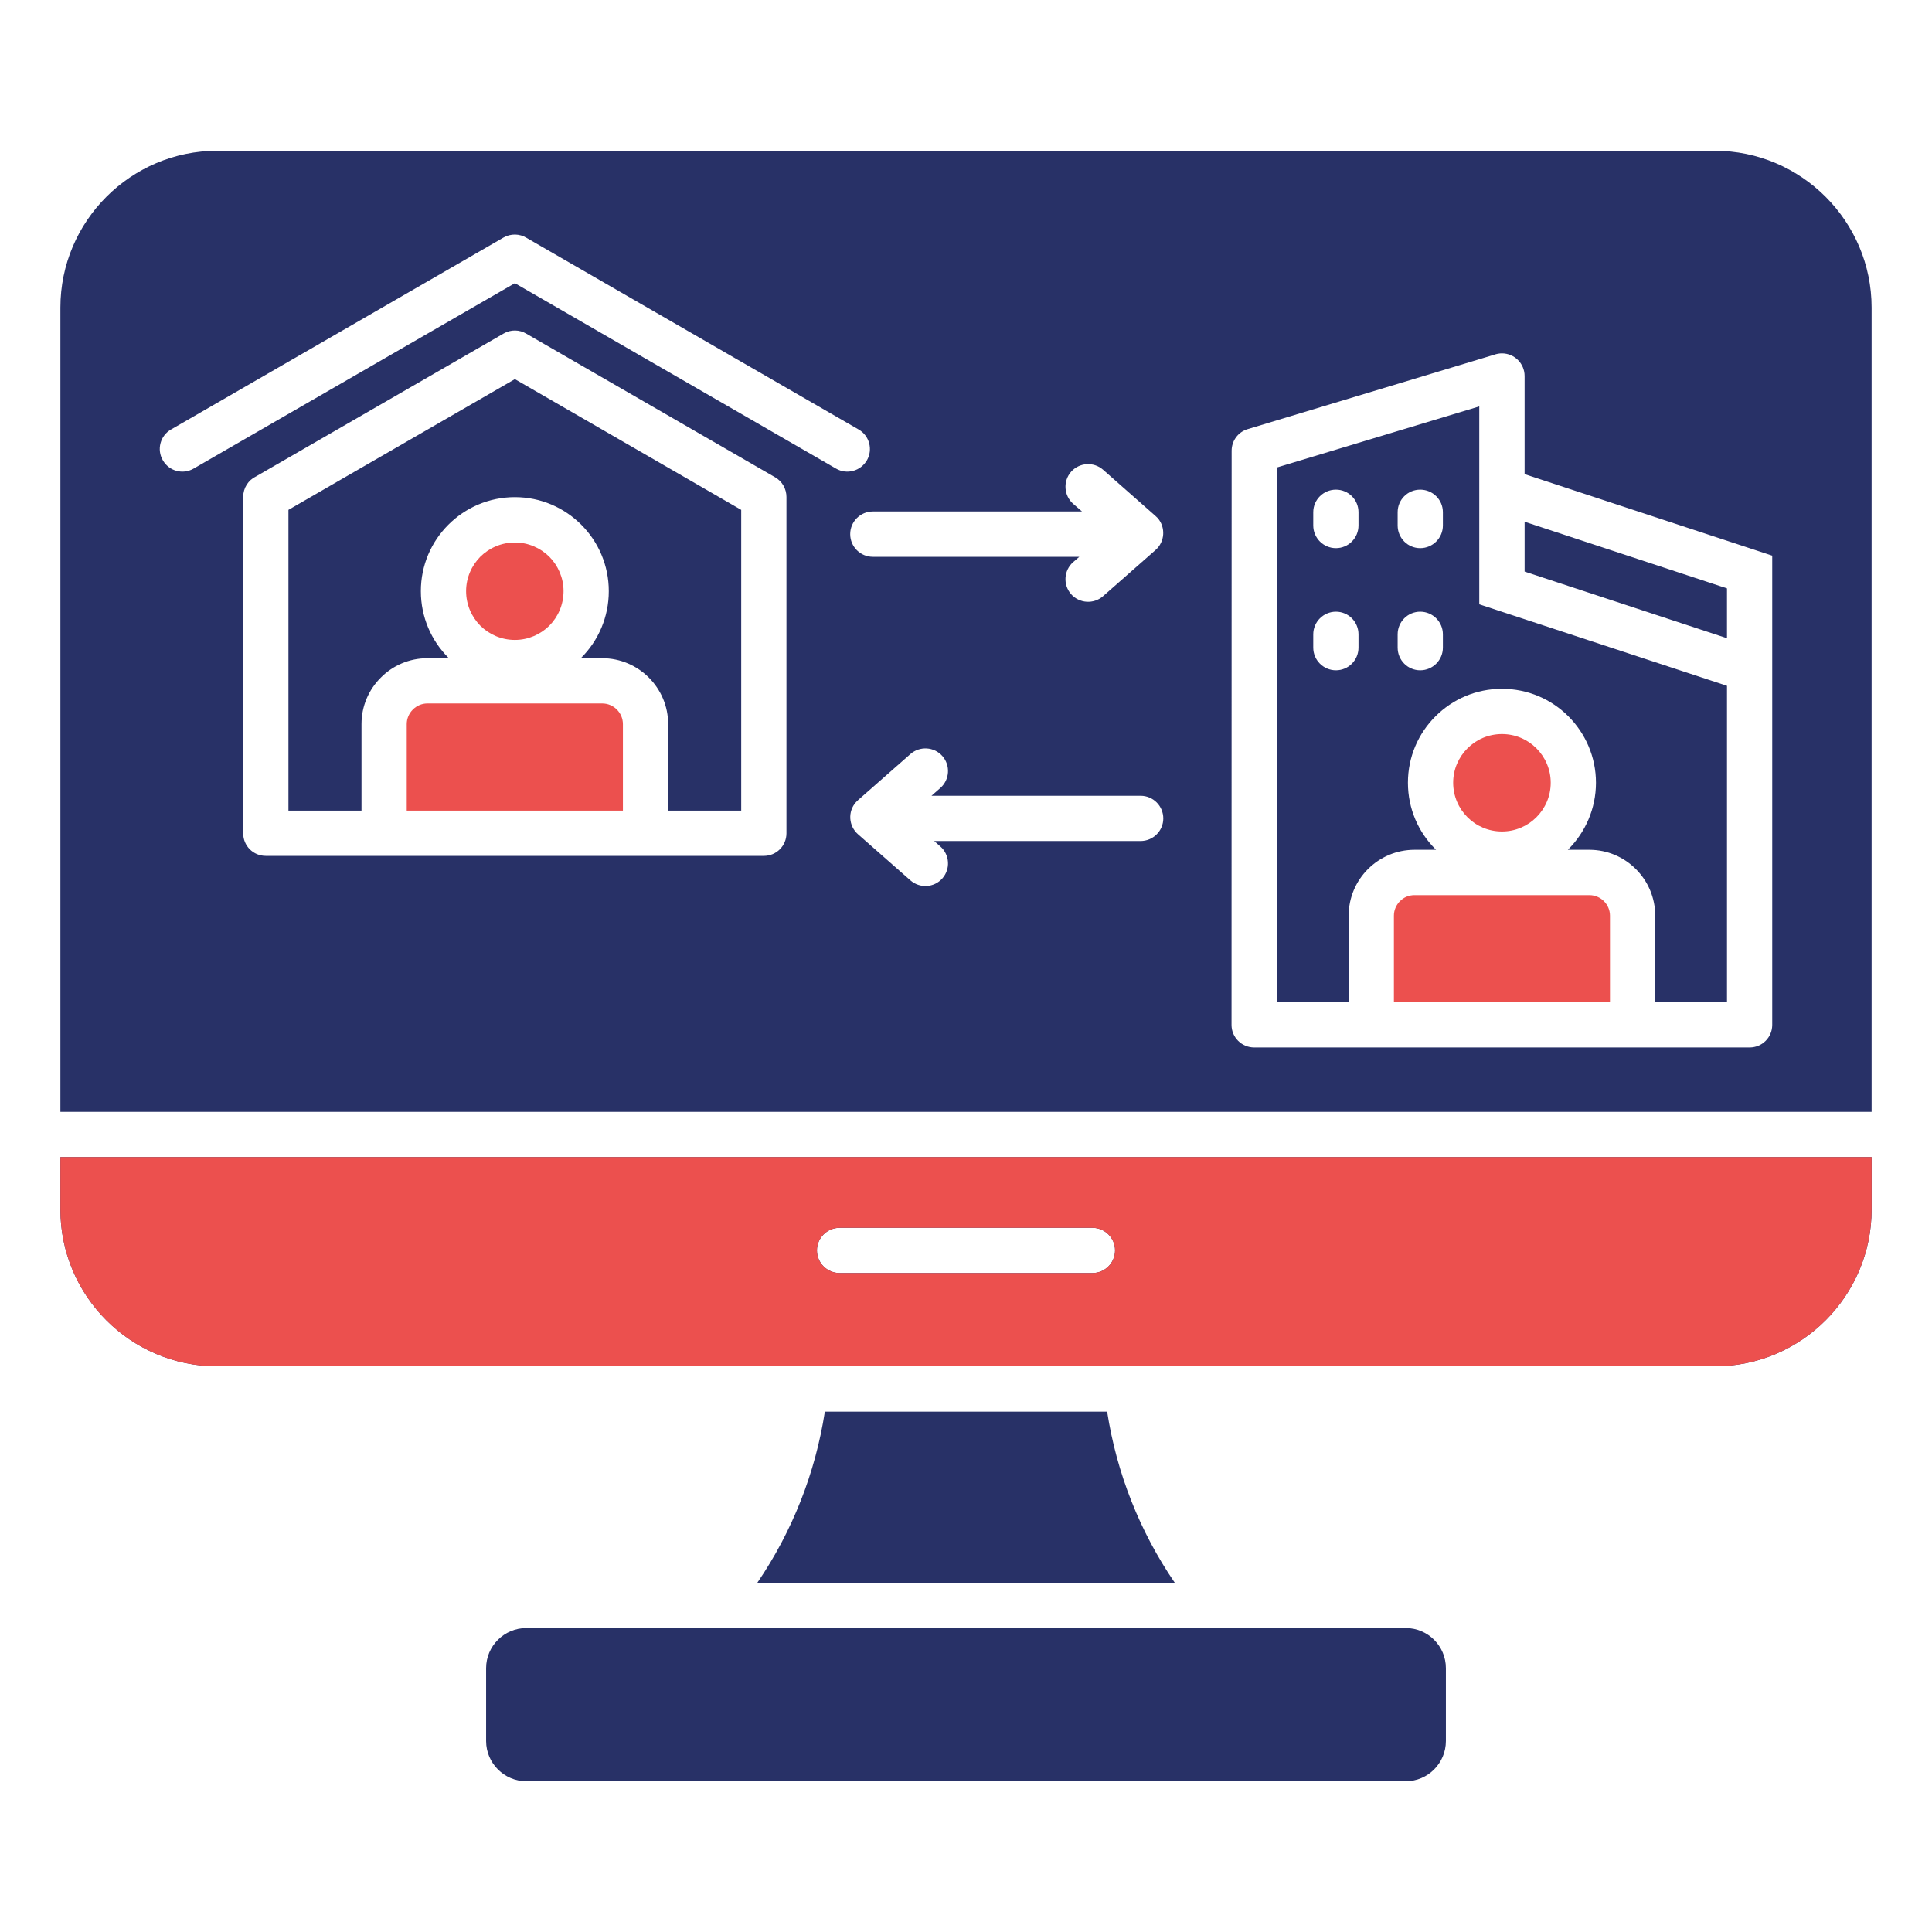
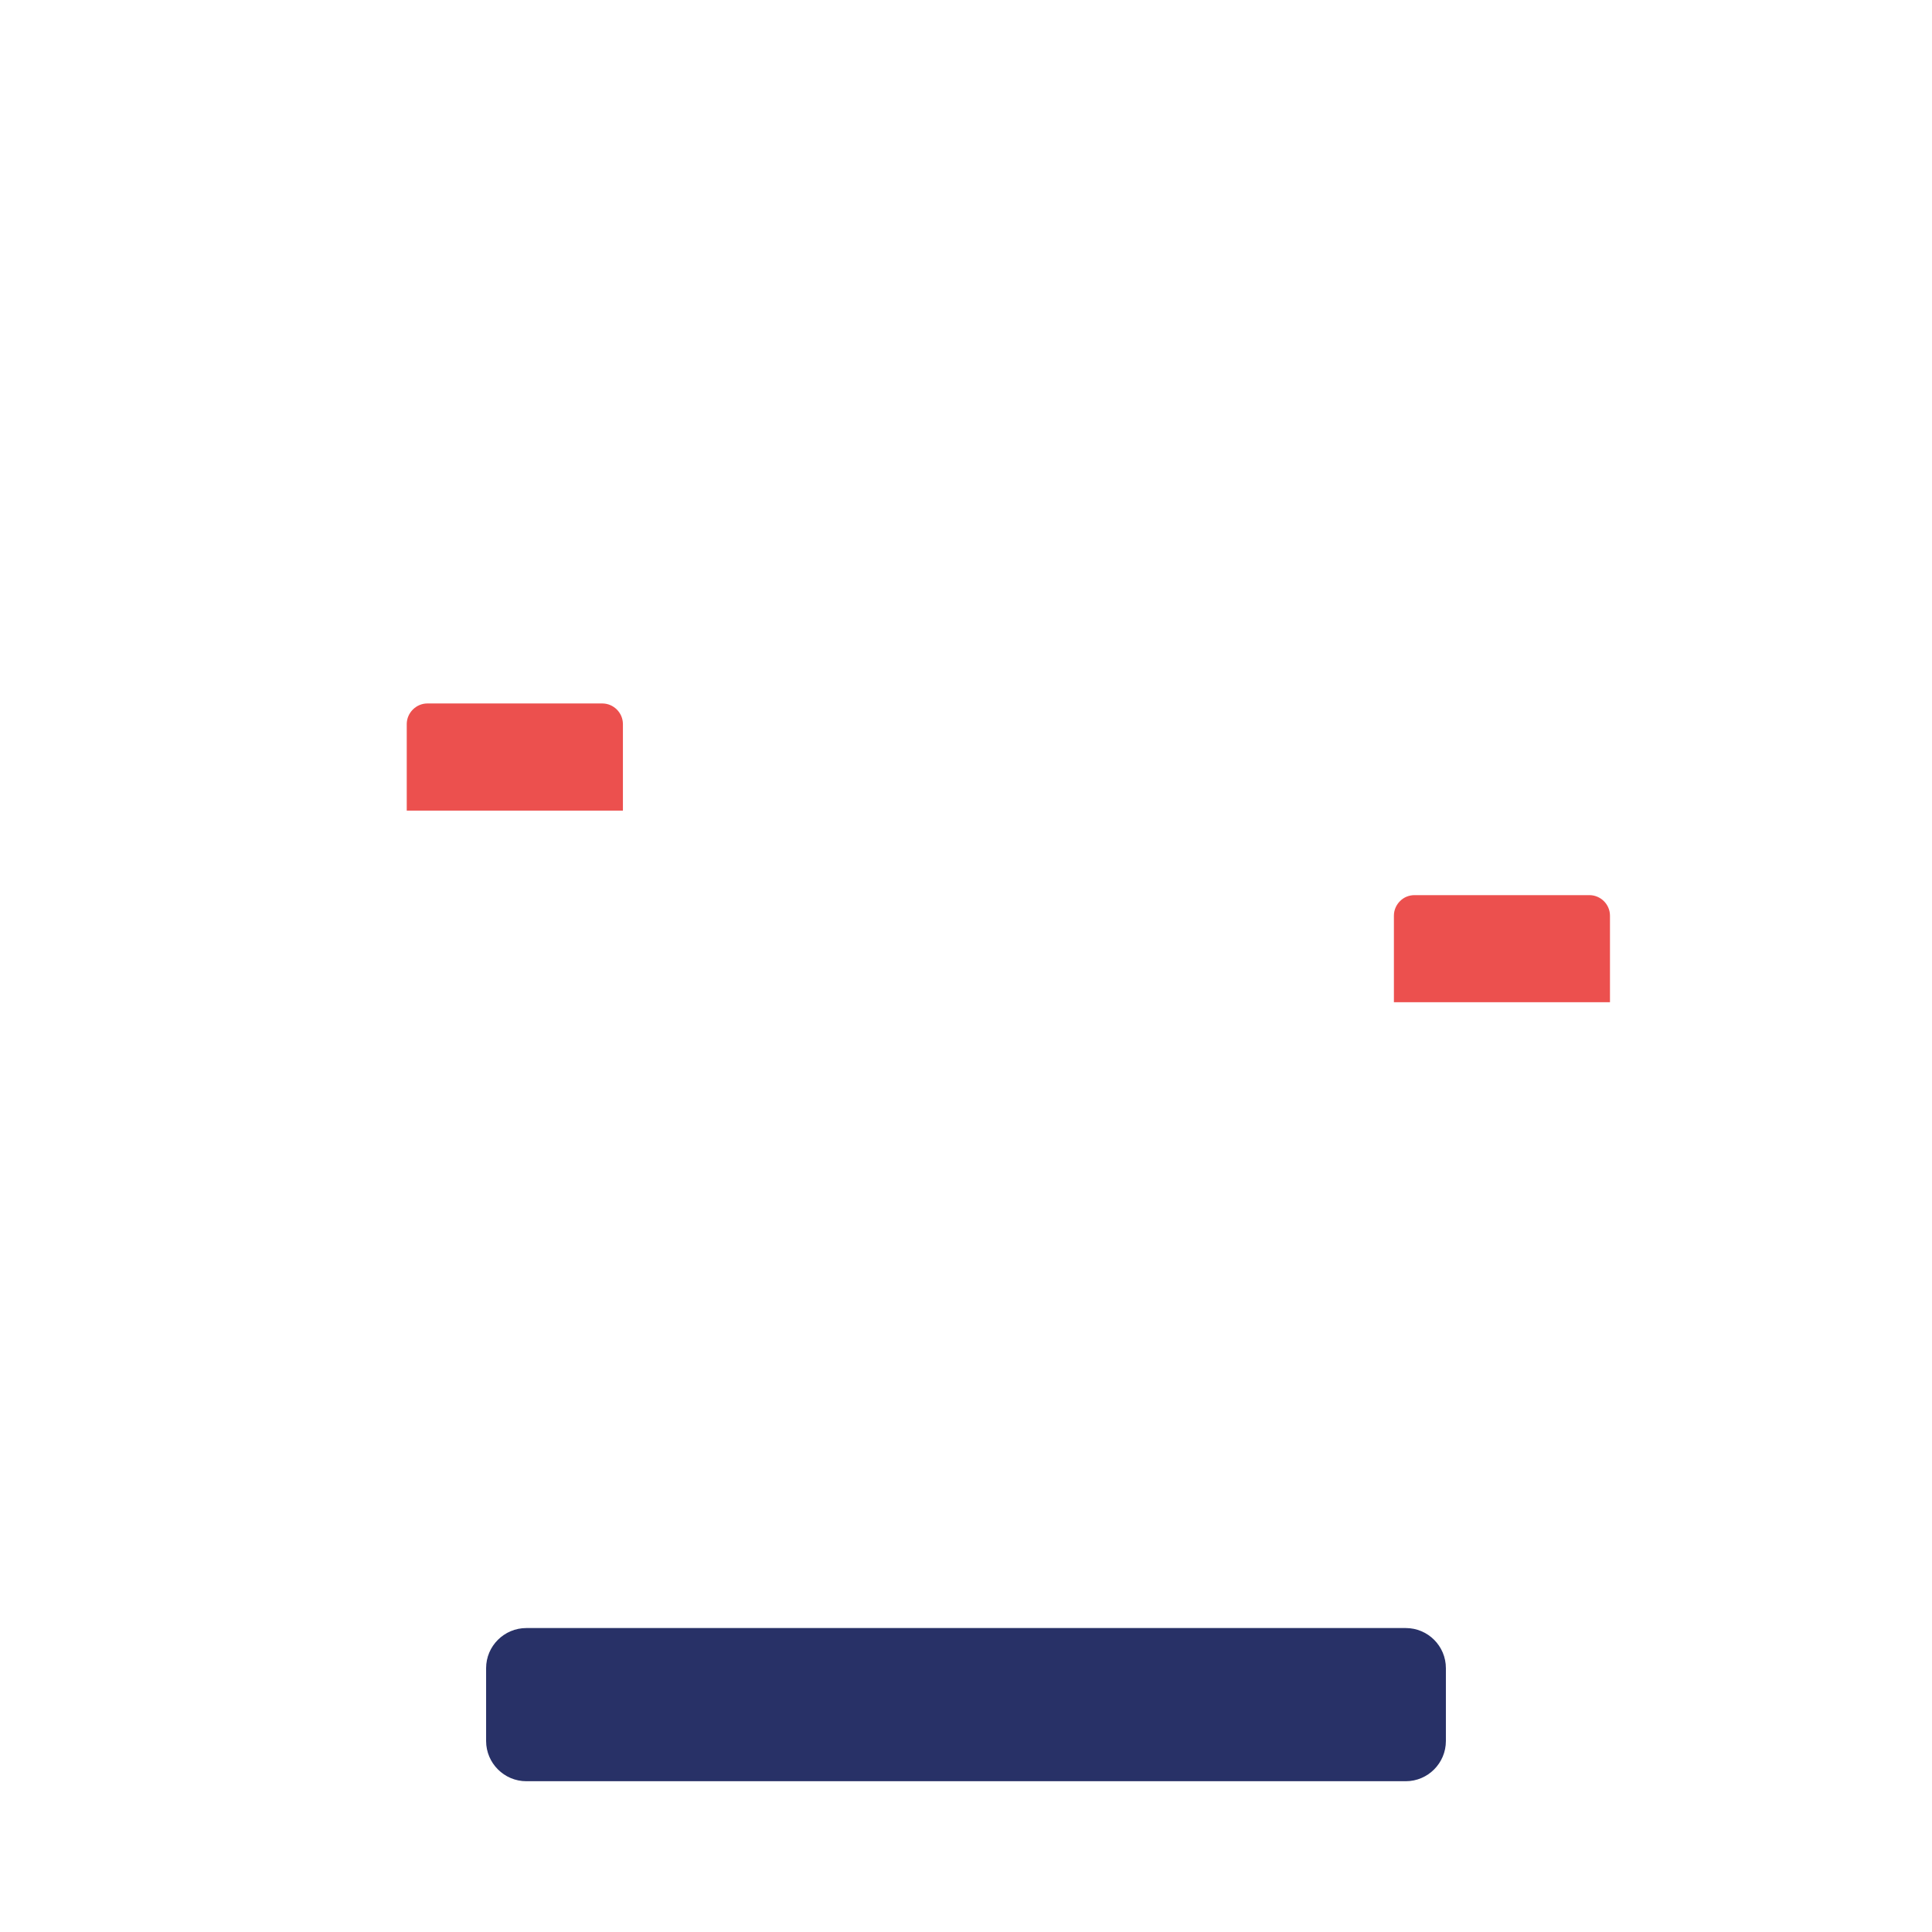
<svg xmlns="http://www.w3.org/2000/svg" id="Layer_1" viewBox="0 0 512 512" data-name="Layer 1">
  <g fill-rule="evenodd">
-     <path d="m311.318 419.431c-9.27-13.55-15.392-29.027-17.915-45.326h-74.806c-2.523 16.299-8.646 31.776-17.887 45.326z" fill="#283167" />
-     <path d="m495.995 81.513v213.137h-479.99v-213.137c0-22.875 18.652-41.556 41.556-41.556h396.878c22.904 0 41.556 18.68 41.556 41.556zm-147.969 54.227c0-3.317 2.693-5.981 6.009-5.981s5.981 2.665 5.981 5.981v3.515c0 3.317-2.665 6.01-5.981 6.01s-6.009-2.693-6.009-6.01zm22.365 32.372c0-3.317 2.665-6.01 5.981-6.01s6.009 2.693 6.009 6.01v3.515c0 3.317-2.693 6.01-6.009 6.01s-5.981-2.693-5.981-6.01zm0-32.372c0-3.317 2.665-5.981 5.981-5.981s6.009 2.665 6.009 5.981v3.515c0 3.317-2.693 6.01-6.009 6.01s-5.981-2.693-5.981-6.01zm-22.365 32.372c0-3.317 2.693-6.01 6.009-6.01s5.981 2.693 5.981 6.01v3.515c0 3.317-2.665 6.01-5.981 6.01s-6.009-2.693-6.009-6.01zm-45.751 42.775c3.316 0 6.009 2.693 6.009 6.01 0 3.288-2.693 5.981-6.009 5.981h-54.709l1.644 1.446c2.466 2.183 2.722 5.953.539 8.447s-5.981 2.721-8.476.539l-13.918-12.246c-2.466-2.183-2.721-5.981-.539-8.447.199-.227.397-.397.595-.595l13.861-12.189c2.495-2.183 6.293-1.956 8.476.539 2.183 2.494 1.928 6.265-.539 8.447l-2.353 2.069h55.417zm-70.951-63.326c-3.317 0-6.01-2.693-6.01-6.01s2.693-6.01 6.01-6.01h55.417l-2.353-2.041c-2.466-2.183-2.721-5.981-.539-8.476 2.183-2.466 5.981-2.721 8.476-.539l13.861 12.217c.198.17.397.369.595.567 2.183 2.494 1.928 6.293-.539 8.476l-13.918 12.246c-2.495 2.183-6.293 1.927-8.476-.539-2.183-2.494-1.928-6.293.539-8.476l1.644-1.417h-54.708zm107.064 118.035h19.021v-22.932c0-4.819 1.956-9.184 5.102-12.331 3.175-3.175 7.541-5.131 12.359-5.131h5.698l-.142-.142c-4.535-4.507-7.313-10.743-7.313-17.631s2.778-13.096 7.313-17.603c4.507-4.507 10.715-7.285 17.604-7.285s13.096 2.778 17.603 7.285 7.313 10.743 7.313 17.603-2.807 13.125-7.313 17.631l-.142.142h5.697c9.638 0 17.461 7.852 17.461 17.461v22.932h19.021v-83.849l-65.65-21.6v-52.441l-53.631 16.186v141.704zm119.282-96.463v-13.209l-53.631-17.66v13.209zm-125.291 108.454c-3.317 0-6.01-2.665-6.01-5.981l.028-152.164c0-2.58 1.672-4.961 4.28-5.726l65.282-19.701c.652-.227 1.332-.369 2.069-.369 3.316 0 6.009 2.693 6.009 6.01v25.994c21.883 7.2 43.767 14.4 65.622 21.6v124.356c0 3.317-2.665 5.981-5.981 5.981h-131.301zm-192.897-189.157 65.962 38.069c1.899 1.105 2.976 3.118 2.976 5.188v89.149c0 3.317-2.665 5.981-5.981 5.981h-132.009c-3.317 0-5.981-2.665-5.981-5.981v-89.149c0-2.381 1.361-4.45 3.374-5.414l65.622-37.871c1.927-1.134 4.252-1.049 6.038.028zm56.948 46.687-59.981-34.639-60.009 34.639v79.71h19.361v-22.932c0-4.819 1.956-9.184 5.13-12.331 3.146-3.175 7.512-5.13 12.331-5.13h5.697l-.142-.142c-4.507-4.507-7.285-10.743-7.285-17.631s2.778-13.096 7.285-17.603 10.743-7.313 17.631-7.313 13.096 2.806 17.604 7.313 7.285 10.743 7.285 17.603-2.778 13.125-7.285 17.631l-.142.142h5.698c9.609 0 17.461 7.852 17.461 17.461v22.932h19.361zm-145.105-10.942c-2.863 1.672-6.52.68-8.164-2.183-1.672-2.835-.708-6.52 2.154-8.164l88.129-50.882c1.927-1.105 4.252-1.021 6.038.057l88.073 50.825c2.863 1.644 3.827 5.329 2.183 8.164-1.673 2.863-5.329 3.855-8.192 2.183l-85.096-49.125-85.126 49.125zm171.184 213.194c-3.316 0-6.009-2.693-6.009-6.01 0-3.288 2.693-5.981 6.009-5.981h66.983c3.316 0 6.009 2.693 6.009 5.981 0 3.316-2.693 6.01-6.009 6.01zm273.487-30.728v13.89c0 22.904-18.652 41.556-41.556 41.556h-396.88c-22.904 0-41.556-18.652-41.556-41.556v-13.89h479.991z" fill="#283167" />
    <path d="m139.482 431.45h233.064c5.868 0 10.63 4.762 10.63 10.63v19.304c0 5.868-4.762 10.658-10.63 10.658h-233.064c-5.868 0-10.658-4.791-10.658-10.658v-19.304c0-5.868 4.791-10.63 10.658-10.63z" fill="#283167" />
    <g fill="#ec504e">
-       <path d="m16.005 320.531c0 22.904 18.652 41.556 41.556 41.556h396.878c22.904 0 41.556-18.652 41.556-41.556v-13.89h-479.99zm206.504 16.838c-3.316 0-6.009-2.693-6.009-6.01 0-3.288 2.693-5.981 6.009-5.981h66.983c3.316 0 6.009 2.693 6.009 5.981 0 3.316-2.693 6.01-6.009 6.01z" />
      <path d="m107.79 214.827h57.289v-22.932c0-3.005-2.466-5.471-5.471-5.471h-46.346c-1.502 0-2.863.624-3.855 1.616s-1.616 2.353-1.616 3.855v22.932z" />
-       <path d="m136.448 169.586c3.543 0 6.775-1.446 9.128-3.77 2.324-2.353 3.77-5.584 3.77-9.156 0-3.543-1.446-6.775-3.77-9.127-2.353-2.324-5.584-3.77-9.128-3.77-3.571 0-6.803 1.446-9.156 3.77-2.324 2.353-3.77 5.584-3.77 9.127 0 3.572 1.446 6.803 3.77 9.156 2.353 2.325 5.584 3.77 9.156 3.77z" />
-       <path d="m385.104 207.428c0 3.572 1.446 6.803 3.798 9.156 2.325 2.325 5.556 3.77 9.128 3.77s6.803-1.445 9.127-3.77c2.353-2.353 3.798-5.584 3.798-9.156 0-3.543-1.446-6.775-3.798-9.127-2.325-2.325-5.556-3.77-9.127-3.77s-6.803 1.446-9.128 3.77c-2.353 2.353-3.798 5.584-3.798 9.127z" />
      <path d="m421.189 237.22h-46.318c-1.502 0-2.892.595-3.855 1.587-.992.992-1.616 2.353-1.616 3.855v22.932h57.26v-22.932c0-3.005-2.466-5.443-5.471-5.443z" />
    </g>
  </g>
</svg>